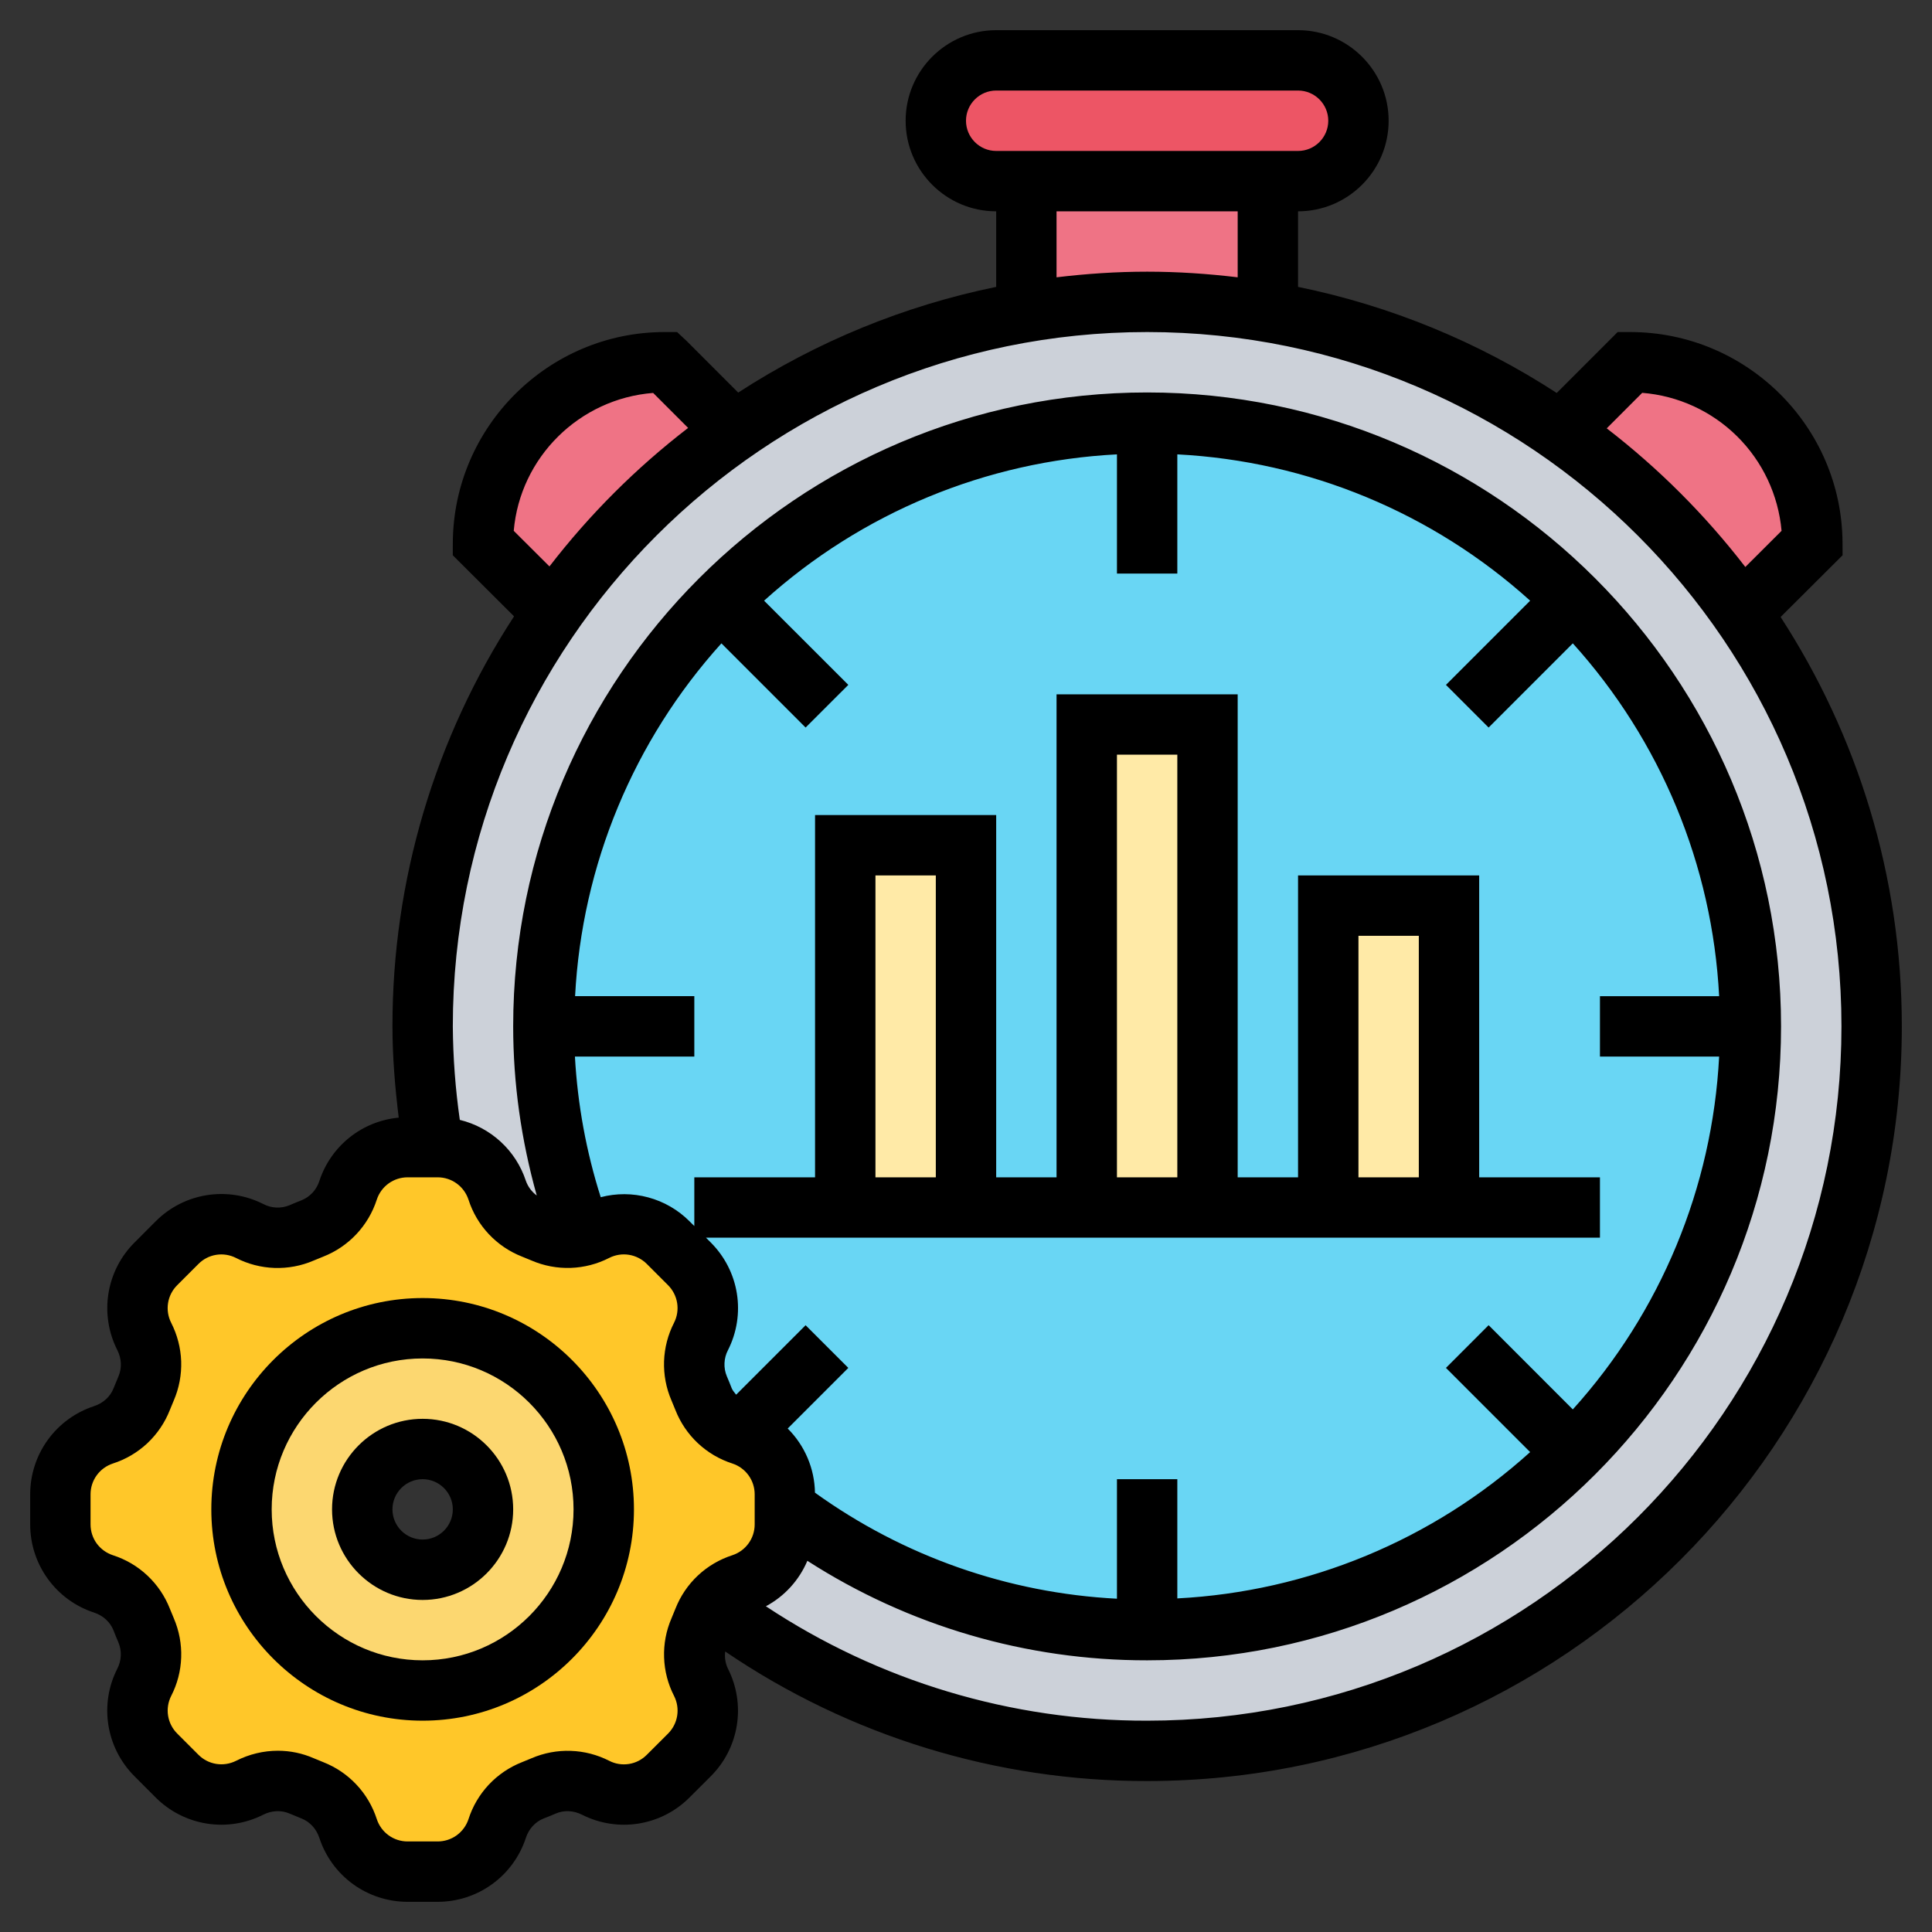
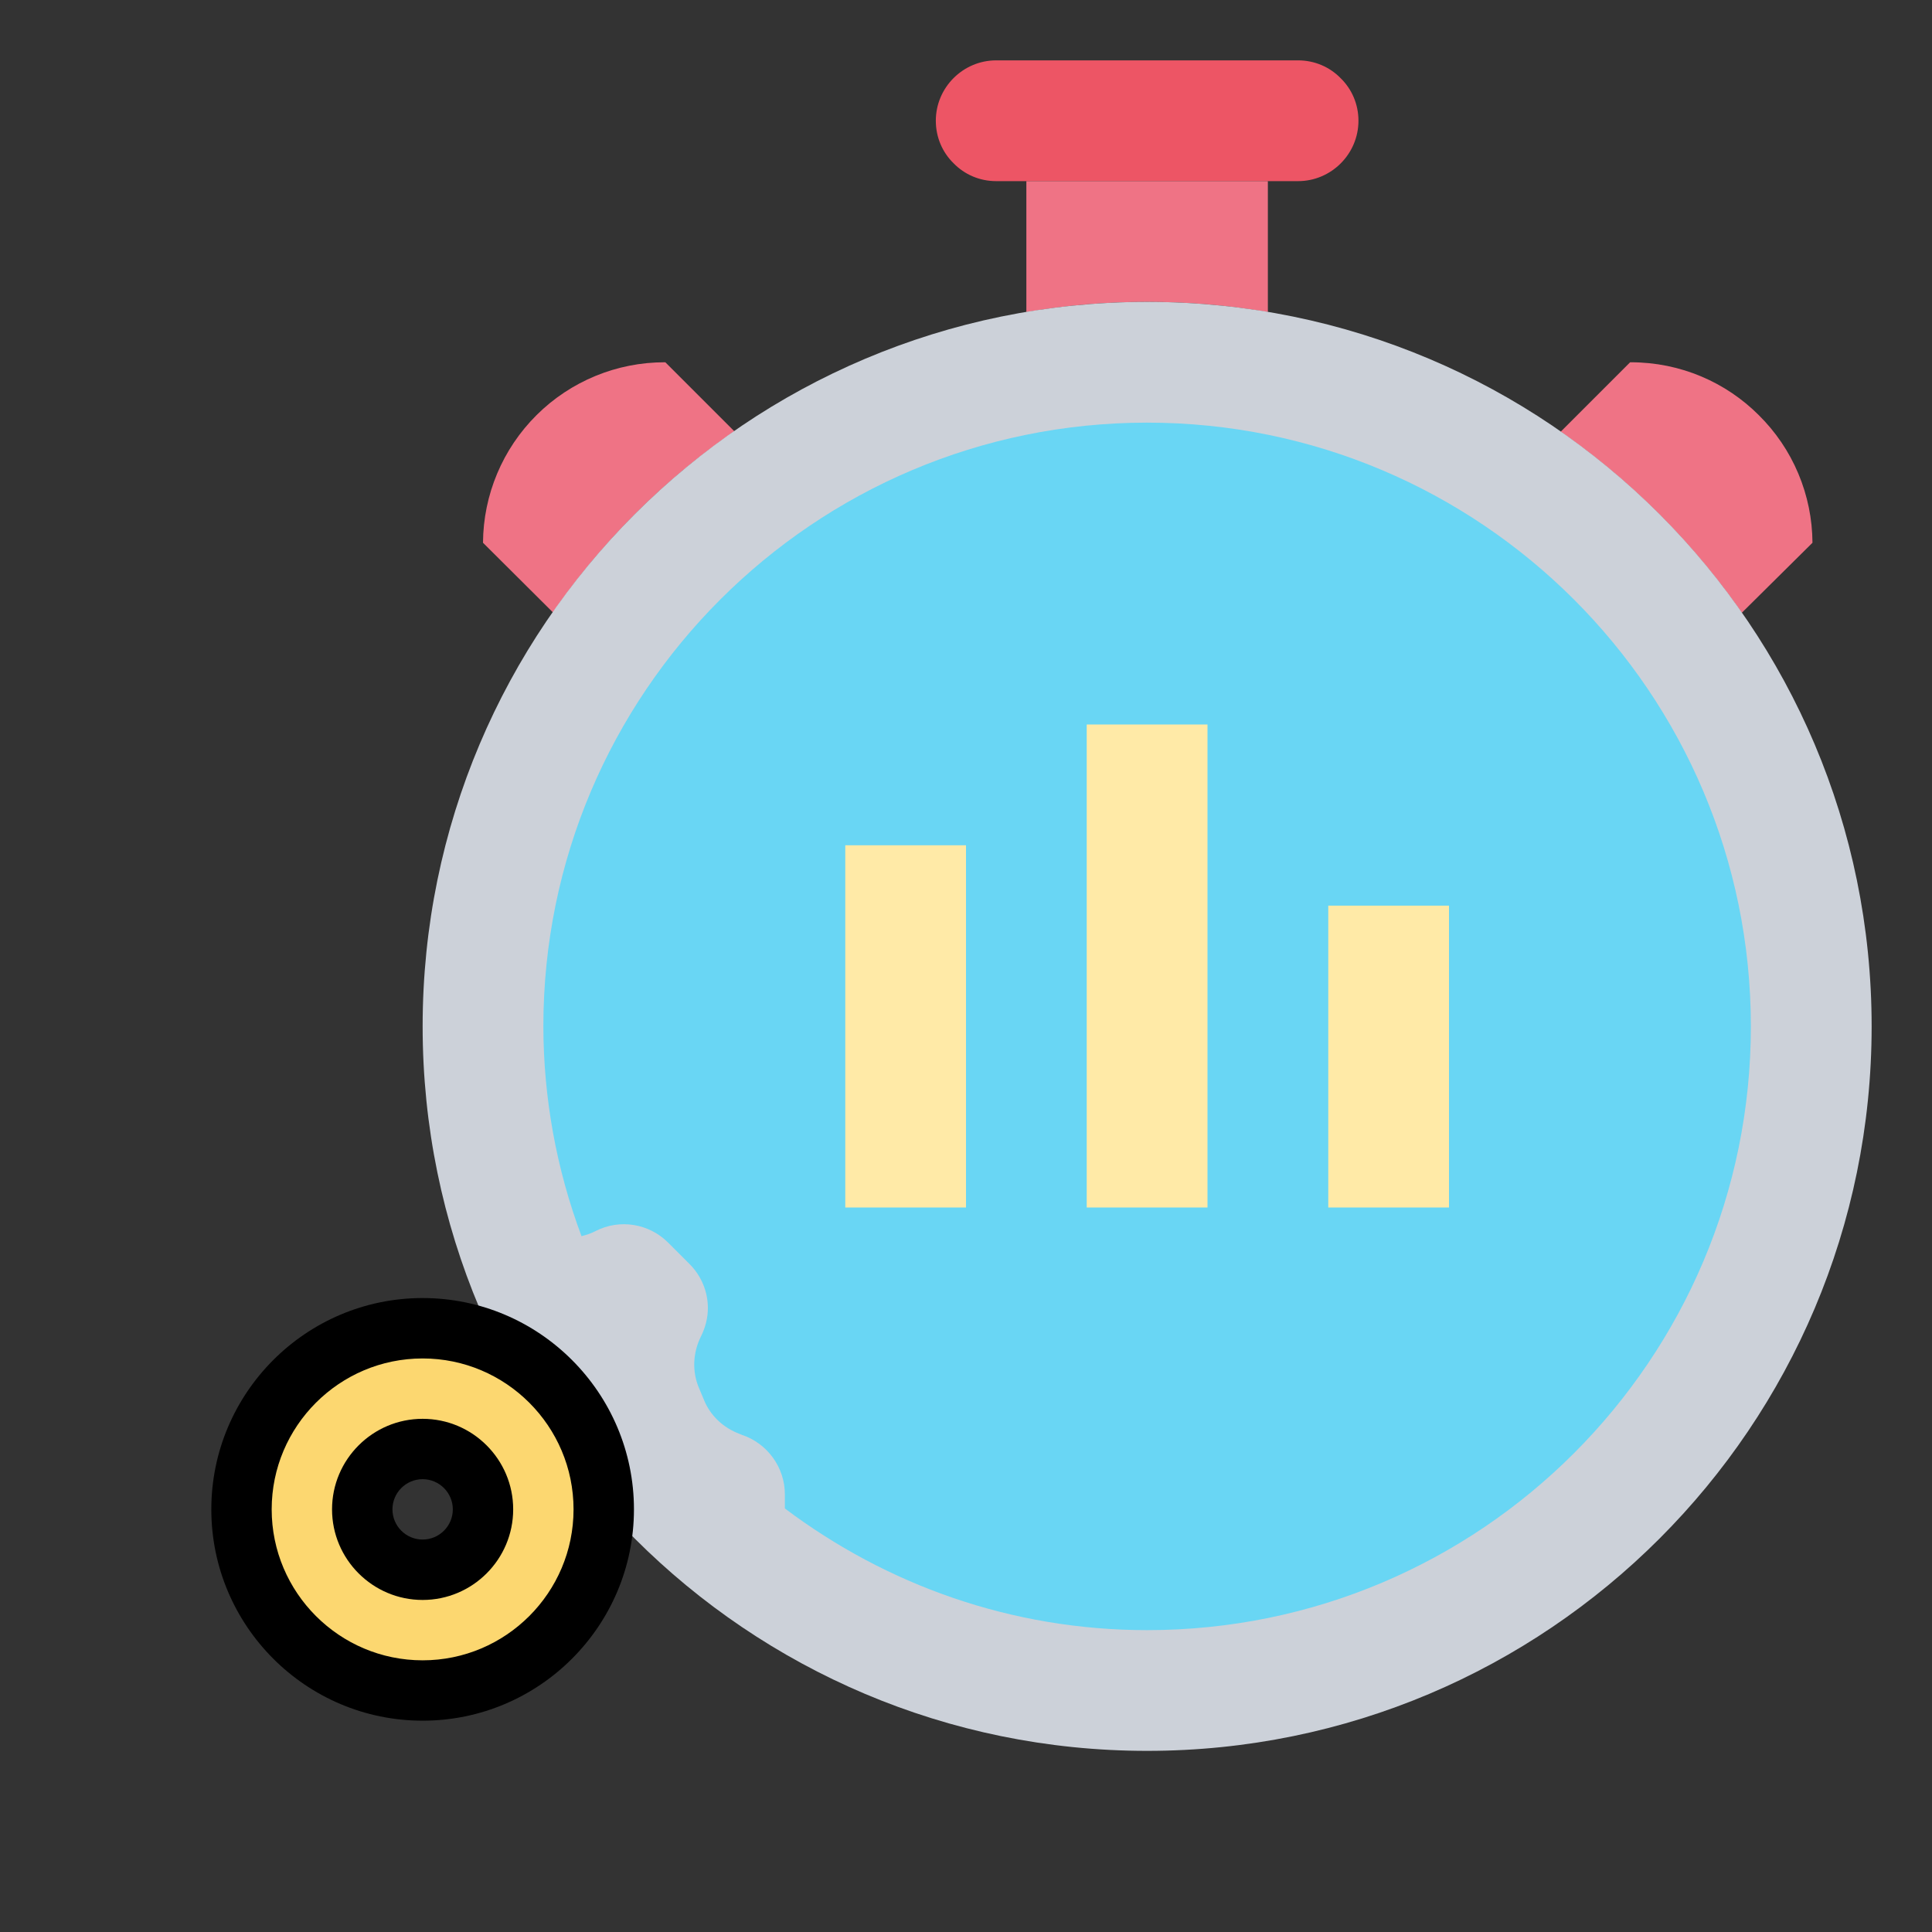
<svg xmlns="http://www.w3.org/2000/svg" width="45" height="45" viewBox="0 0 45 45" fill="none">
  <rect x="0" y="0" width="45" height="45" fill="#333333" stroke="none" />
  <path d="M31.226 1.821C31.486 2.074 31.641 2.426 31.641 2.812C31.641 3.586 31.008 4.219 30.234 4.219H23.203C22.816 4.219 22.465 4.064 22.212 3.804C21.952 3.551 21.797 3.199 21.797 2.812C21.797 2.039 22.43 1.406 23.203 1.406H30.234C30.621 1.406 30.973 1.561 31.226 1.821Z" fill="#ED5565" />
  <path d="M29.531 4.219V7.27C28.617 7.109 27.675 7.031 26.719 7.031C25.762 7.031 24.82 7.109 23.906 7.27V4.219H29.531ZM42.216 12.642L40.57 14.273C39.425 12.629 37.996 11.2 36.352 10.055L37.969 8.438H37.983C39.15 8.438 40.205 8.909 40.964 9.668C41.358 10.057 41.672 10.52 41.886 11.03C42.101 11.541 42.213 12.088 42.216 12.642ZM17.1 10.041V10.048C15.452 11.187 14.023 12.614 12.881 14.259H12.874L11.25 12.642C11.257 11.524 11.706 10.455 12.499 9.667C13.292 8.879 14.365 8.437 15.483 8.438H15.497L17.1 10.041Z" fill="#EF7385" />
  <path d="M26.719 40.781C36.039 40.781 43.594 33.226 43.594 23.906C43.594 14.586 36.039 7.031 26.719 7.031C17.399 7.031 9.844 14.586 9.844 23.906C9.844 33.226 17.399 40.781 26.719 40.781Z" fill="#CCD1D9" />
  <path d="M15.56 28.941C15.117 28.498 14.435 28.385 13.873 28.673C13.767 28.73 13.655 28.765 13.542 28.793V28.786C12.959 27.225 12.659 25.573 12.656 23.906C12.656 20.025 14.231 16.509 16.777 13.964C19.322 11.419 22.837 9.844 26.719 9.844C30.6 9.844 34.116 11.419 36.661 13.964C39.206 16.509 40.781 20.025 40.781 23.906C40.781 27.788 39.206 31.303 36.661 33.848C34.116 36.394 30.6 37.969 26.719 37.969C23.548 37.969 20.637 36.907 18.281 35.135V34.805C18.281 34.179 17.873 33.616 17.276 33.419C17.262 33.413 17.241 33.406 17.227 33.398C16.847 33.258 16.538 32.969 16.39 32.59L16.284 32.337C16.116 31.95 16.137 31.507 16.327 31.127C16.432 30.916 16.488 30.691 16.488 30.466C16.488 30.094 16.341 29.721 16.059 29.44L15.56 28.941Z" fill="#69D6F4" />
-   <path d="M18.281 35.135V35.508C18.281 36.134 17.873 36.696 17.276 36.893C16.994 36.984 16.756 37.16 16.58 37.392C16.502 37.491 16.439 37.603 16.39 37.723L16.284 37.976C16.207 38.152 16.172 38.341 16.172 38.531C16.172 38.756 16.221 38.981 16.327 39.185C16.615 39.748 16.502 40.43 16.059 40.873L15.56 41.372C15.279 41.653 14.906 41.801 14.534 41.801C14.309 41.801 14.084 41.745 13.873 41.639C13.493 41.449 13.05 41.428 12.663 41.597L12.41 41.702C12.016 41.857 11.714 42.188 11.581 42.588C11.384 43.186 10.821 43.594 10.195 43.594H9.492C8.866 43.594 8.304 43.186 8.107 42.588C7.973 42.188 7.671 41.857 7.277 41.702L7.024 41.597C6.848 41.52 6.659 41.484 6.469 41.484C6.244 41.484 6.019 41.534 5.815 41.639C5.252 41.927 4.57 41.815 4.127 41.372L3.628 40.873C3.347 40.591 3.199 40.219 3.199 39.846C3.199 39.621 3.255 39.396 3.361 39.185C3.551 38.806 3.572 38.362 3.403 37.976L3.298 37.723C3.143 37.329 2.812 37.027 2.412 36.893C2.12 36.797 1.866 36.611 1.686 36.362C1.505 36.114 1.408 35.815 1.406 35.508V34.805C1.406 34.179 1.814 33.616 2.412 33.419C2.812 33.286 3.143 32.984 3.298 32.59L3.403 32.337C3.48 32.161 3.516 31.971 3.516 31.781C3.516 31.556 3.466 31.331 3.361 31.127C3.073 30.565 3.185 29.883 3.628 29.44L4.127 28.941C4.409 28.659 4.781 28.512 5.154 28.512C5.379 28.512 5.604 28.568 5.815 28.673C6.195 28.863 6.638 28.884 7.024 28.716L7.277 28.61C7.671 28.456 7.973 28.125 8.107 27.724C8.304 27.127 8.866 26.719 9.492 26.719H10.195C10.821 26.719 11.384 27.127 11.581 27.724C11.714 28.125 12.016 28.456 12.41 28.61L12.663 28.716C12.839 28.793 13.029 28.828 13.219 28.828C13.446 28.829 13.67 28.776 13.873 28.673C14.435 28.385 15.117 28.498 15.56 28.941L16.059 29.44C16.341 29.721 16.488 30.094 16.488 30.466C16.488 30.691 16.432 30.916 16.327 31.127C16.137 31.507 16.116 31.95 16.284 32.337L16.39 32.59C16.538 32.969 16.847 33.258 17.227 33.398C17.241 33.406 17.262 33.413 17.276 33.419C17.873 33.616 18.281 34.179 18.281 34.805V35.135ZM14.062 35.156C14.062 32.829 12.171 30.938 9.844 30.938C7.516 30.938 5.625 32.829 5.625 35.156C5.625 37.484 7.516 39.375 9.844 39.375C12.171 39.375 14.062 37.484 14.062 35.156Z" fill="#FFC729" />
  <path d="M9.844 30.938C12.171 30.938 14.062 32.829 14.062 35.156C14.062 37.484 12.171 39.375 9.844 39.375C7.516 39.375 5.625 37.484 5.625 35.156C5.625 32.829 7.516 30.938 9.844 30.938ZM11.25 35.156C11.25 34.383 10.617 33.75 9.844 33.75C9.07 33.75 8.438 34.383 8.438 35.156C8.438 35.93 9.07 36.562 9.844 36.562C10.617 36.562 11.25 35.93 11.25 35.156Z" fill="#FCD770" />
  <path d="M30.938 21.094H33.75V28.125H30.938V21.094ZM25.312 16.875H28.125V28.125H25.312V16.875ZM19.688 19.688H22.5V28.125H19.688V19.688Z" fill="#FFEAA7" />
  <path d="M9.844 30.234C7.13 30.234 4.922 32.442 4.922 35.156C4.922 37.87 7.13 40.078 9.844 40.078C12.558 40.078 14.766 37.87 14.766 35.156C14.766 32.442 12.558 30.234 9.844 30.234ZM9.844 38.672C7.905 38.672 6.328 37.095 6.328 35.156C6.328 33.218 7.905 31.641 9.844 31.641C11.782 31.641 13.359 33.218 13.359 35.156C13.359 37.095 11.782 38.672 9.844 38.672Z" fill="black" />
  <path d="M9.844 33.047C8.681 33.047 7.734 33.993 7.734 35.156C7.734 36.319 8.681 37.266 9.844 37.266C11.007 37.266 11.953 36.319 11.953 35.156C11.953 33.993 11.007 33.047 9.844 33.047ZM9.844 35.859C9.456 35.859 9.141 35.544 9.141 35.156C9.141 34.769 9.456 34.453 9.844 34.453C10.231 34.453 10.547 34.769 10.547 35.156C10.547 35.544 10.231 35.859 9.844 35.859Z" fill="black" />
-   <path d="M41.474 14.371L42.917 12.933L42.916 12.639C42.899 9.934 40.686 7.734 37.969 7.734H37.678L36.259 9.153C34.423 7.959 32.38 7.121 30.234 6.682V4.922C31.397 4.922 32.344 3.975 32.344 2.812C32.344 1.65 31.397 0.703 30.234 0.703H23.203C22.04 0.703 21.094 1.65 21.094 2.812C21.094 3.975 22.04 4.922 23.203 4.922V6.682C21.064 7.12 19.026 7.955 17.194 9.144L15.991 7.94L15.771 7.734H15.48C12.776 7.734 10.563 9.934 10.547 12.639L10.546 12.933L11.973 14.356C10.122 17.197 9.138 20.515 9.141 23.906C9.141 24.608 9.2 25.32 9.287 26.032C8.869 26.071 8.472 26.23 8.144 26.492C7.816 26.753 7.571 27.105 7.44 27.503C7.408 27.605 7.354 27.699 7.282 27.778C7.209 27.856 7.12 27.918 7.021 27.958C6.929 27.994 6.837 28.031 6.746 28.071C6.648 28.112 6.542 28.131 6.436 28.126C6.33 28.122 6.226 28.093 6.132 28.044C5.726 27.838 5.265 27.766 4.815 27.838C4.365 27.91 3.95 28.122 3.628 28.445L3.133 28.941C2.81 29.262 2.598 29.678 2.526 30.127C2.454 30.577 2.526 31.038 2.732 31.445C2.833 31.643 2.842 31.866 2.759 32.059C2.72 32.15 2.682 32.242 2.646 32.333C2.57 32.53 2.403 32.683 2.19 32.752C1.757 32.894 1.38 33.169 1.113 33.538C0.846 33.907 0.703 34.351 0.703 34.806V35.506C0.703 35.962 0.846 36.406 1.114 36.775C1.381 37.144 1.758 37.419 2.191 37.56C2.403 37.63 2.569 37.782 2.645 37.978C2.681 38.071 2.718 38.163 2.758 38.254C2.799 38.352 2.818 38.458 2.813 38.564C2.809 38.67 2.781 38.774 2.732 38.868C2.525 39.274 2.453 39.735 2.525 40.185C2.597 40.635 2.81 41.05 3.132 41.372L3.627 41.868C3.949 42.19 4.365 42.402 4.814 42.474C5.264 42.546 5.725 42.474 6.131 42.268C6.329 42.168 6.552 42.158 6.746 42.242C6.836 42.281 6.929 42.319 7.02 42.355C7.217 42.431 7.369 42.597 7.439 42.81C7.581 43.243 7.856 43.62 8.225 43.887C8.594 44.154 9.038 44.297 9.494 44.297H10.194C10.649 44.297 11.093 44.154 11.462 43.886C11.831 43.619 12.106 43.242 12.248 42.809C12.317 42.597 12.47 42.431 12.665 42.355C12.758 42.319 12.85 42.282 12.942 42.242C13.133 42.158 13.357 42.168 13.556 42.268C14.391 42.69 15.398 42.53 16.059 41.868L16.555 41.373C16.878 41.051 17.09 40.636 17.162 40.186C17.234 39.736 17.162 39.275 16.956 38.869C16.896 38.743 16.874 38.604 16.891 38.466C19.789 40.438 23.214 41.49 26.719 41.484C36.411 41.484 44.297 33.599 44.297 23.906C44.297 20.393 43.257 17.12 41.474 14.371ZM38.25 9.15C39.084 9.216 39.867 9.575 40.461 10.163C41.055 10.751 41.422 11.531 41.496 12.364L40.652 13.206C39.719 11.995 38.634 10.91 37.424 9.977L38.25 9.15ZM22.5 2.812C22.5 2.425 22.816 2.109 23.203 2.109H30.234C30.622 2.109 30.938 2.425 30.938 2.812C30.938 3.2 30.622 3.516 30.234 3.516H23.203C22.816 3.516 22.5 3.2 22.5 2.812ZM24.609 4.922H28.828V6.459C28.136 6.376 27.433 6.328 26.719 6.328C26.004 6.328 25.301 6.376 24.609 6.459V4.922ZM11.966 12.364C12.113 10.654 13.491 9.287 15.213 9.152L16.028 9.967C14.817 10.898 13.731 11.983 12.798 13.193L11.966 12.364ZM15.701 39.503C15.848 39.795 15.792 40.146 15.561 40.378L15.065 40.873C14.953 40.986 14.808 41.061 14.651 41.086C14.493 41.111 14.332 41.086 14.191 41.013C13.912 40.871 13.606 40.791 13.293 40.781C12.981 40.77 12.67 40.829 12.383 40.952C12.309 40.984 12.234 41.015 12.157 41.045C11.864 41.16 11.601 41.339 11.385 41.568C11.17 41.798 11.008 42.072 10.912 42.372C10.862 42.523 10.766 42.654 10.637 42.748C10.508 42.841 10.353 42.891 10.194 42.891H9.494C9.167 42.891 8.878 42.682 8.776 42.37C8.679 42.071 8.518 41.796 8.302 41.567C8.087 41.337 7.823 41.159 7.53 41.044C7.455 41.015 7.38 40.984 7.306 40.952C7.043 40.837 6.759 40.778 6.472 40.778C6.14 40.778 5.806 40.857 5.498 41.013C5.205 41.16 4.854 41.104 4.623 40.873L4.127 40.377C4.015 40.265 3.94 40.119 3.915 39.962C3.89 39.805 3.915 39.644 3.987 39.502C4.13 39.224 4.21 38.918 4.22 38.605C4.231 38.293 4.172 37.982 4.049 37.694C4.017 37.62 3.986 37.544 3.956 37.469C3.841 37.176 3.662 36.912 3.433 36.697C3.203 36.481 2.929 36.32 2.629 36.224C2.478 36.174 2.346 36.078 2.252 35.95C2.159 35.821 2.109 35.666 2.109 35.506V34.806C2.109 34.479 2.318 34.191 2.629 34.088C2.929 33.992 3.203 33.83 3.433 33.615C3.662 33.399 3.841 33.135 3.956 32.842C3.985 32.767 4.016 32.692 4.048 32.619C4.172 32.331 4.23 32.02 4.22 31.708C4.209 31.395 4.129 31.089 3.987 30.81C3.839 30.518 3.895 30.166 4.127 29.935L4.622 29.44C4.734 29.327 4.879 29.252 5.037 29.227C5.194 29.202 5.355 29.228 5.497 29.3C5.775 29.443 6.082 29.522 6.394 29.533C6.707 29.543 7.018 29.485 7.305 29.361C7.379 29.329 7.455 29.298 7.53 29.269C7.823 29.154 8.086 28.975 8.302 28.745C8.517 28.516 8.679 28.242 8.776 27.942C8.878 27.631 9.167 27.422 9.494 27.422H10.194C10.521 27.422 10.809 27.631 10.912 27.942C11.008 28.242 11.17 28.516 11.385 28.745C11.601 28.975 11.864 29.153 12.157 29.268C12.232 29.298 12.307 29.329 12.381 29.36C12.669 29.484 12.98 29.542 13.292 29.532C13.605 29.521 13.911 29.442 14.19 29.299C14.482 29.151 14.833 29.208 15.065 29.439L15.56 29.934C15.791 30.166 15.848 30.518 15.7 30.809C15.557 31.088 15.478 31.394 15.467 31.707C15.457 32.019 15.515 32.33 15.639 32.617C15.671 32.691 15.701 32.766 15.732 32.843C15.847 33.136 16.026 33.4 16.255 33.615C16.484 33.83 16.759 33.992 17.058 34.088C17.369 34.19 17.578 34.479 17.578 34.806V35.506C17.578 35.833 17.369 36.122 17.058 36.224C16.758 36.321 16.484 36.482 16.254 36.698C16.025 36.913 15.847 37.177 15.732 37.47C15.702 37.545 15.671 37.621 15.64 37.694C15.516 37.981 15.457 38.292 15.468 38.605C15.478 38.918 15.558 39.225 15.701 39.503ZM16.803 14.985L18.764 16.946L19.759 15.952L17.797 13.991C20.064 11.944 22.966 10.74 26.016 10.583V13.359H27.422V10.583C30.471 10.741 33.374 11.944 35.64 13.991L33.679 15.952L34.673 16.946L36.634 14.985C38.681 17.251 39.885 20.153 40.042 23.203H37.266V24.609H40.042C39.884 27.659 38.681 30.561 36.634 32.828L34.673 30.866L33.679 31.861L35.64 33.822C33.374 35.869 30.472 37.072 27.422 37.23V34.453H26.016V37.237C23.482 37.107 21.04 36.249 18.982 34.767C18.973 34.206 18.745 33.67 18.347 33.273L19.759 31.861L18.764 30.867L17.146 32.485C17.11 32.436 17.066 32.392 17.043 32.335C17.007 32.242 16.97 32.15 16.93 32.058C16.889 31.96 16.87 31.855 16.875 31.748C16.88 31.642 16.907 31.539 16.957 31.445C17.163 31.038 17.235 30.577 17.163 30.127C17.091 29.678 16.878 29.262 16.556 28.941L16.443 28.828H37.266V27.422H34.453V20.391H30.234V27.422H28.828V16.172H24.609V27.422H23.203V18.984H18.984V27.422H16.172V28.557L16.059 28.445C15.793 28.179 15.463 27.988 15.1 27.89C14.737 27.791 14.355 27.79 13.992 27.885C13.654 26.823 13.453 25.722 13.391 24.609H16.172V23.202H13.395C13.553 20.153 14.757 17.251 16.803 14.985ZM21.797 27.422H20.391V20.391H21.797V27.422ZM27.422 27.422H26.016V17.578H27.422V27.422ZM33.047 27.422H31.641V21.797H33.047V27.422ZM26.719 40.078C23.561 40.085 20.471 39.157 17.839 37.413C18.273 37.181 18.613 36.807 18.805 36.354C21.165 37.872 23.913 38.676 26.719 38.672C34.861 38.672 41.484 32.048 41.484 23.906C41.484 15.764 34.861 9.141 26.719 9.141C18.577 9.141 11.953 15.764 11.953 23.906C11.953 25.232 12.139 26.551 12.502 27.845C12.385 27.759 12.296 27.64 12.248 27.502C12.133 27.154 11.932 26.842 11.663 26.594C11.394 26.346 11.066 26.171 10.71 26.084C10.607 25.363 10.552 24.635 10.547 23.906C10.547 14.989 17.802 7.734 26.719 7.734C35.636 7.734 42.891 14.989 42.891 23.906C42.891 32.823 35.636 40.078 26.719 40.078Z" fill="black" />
</svg>